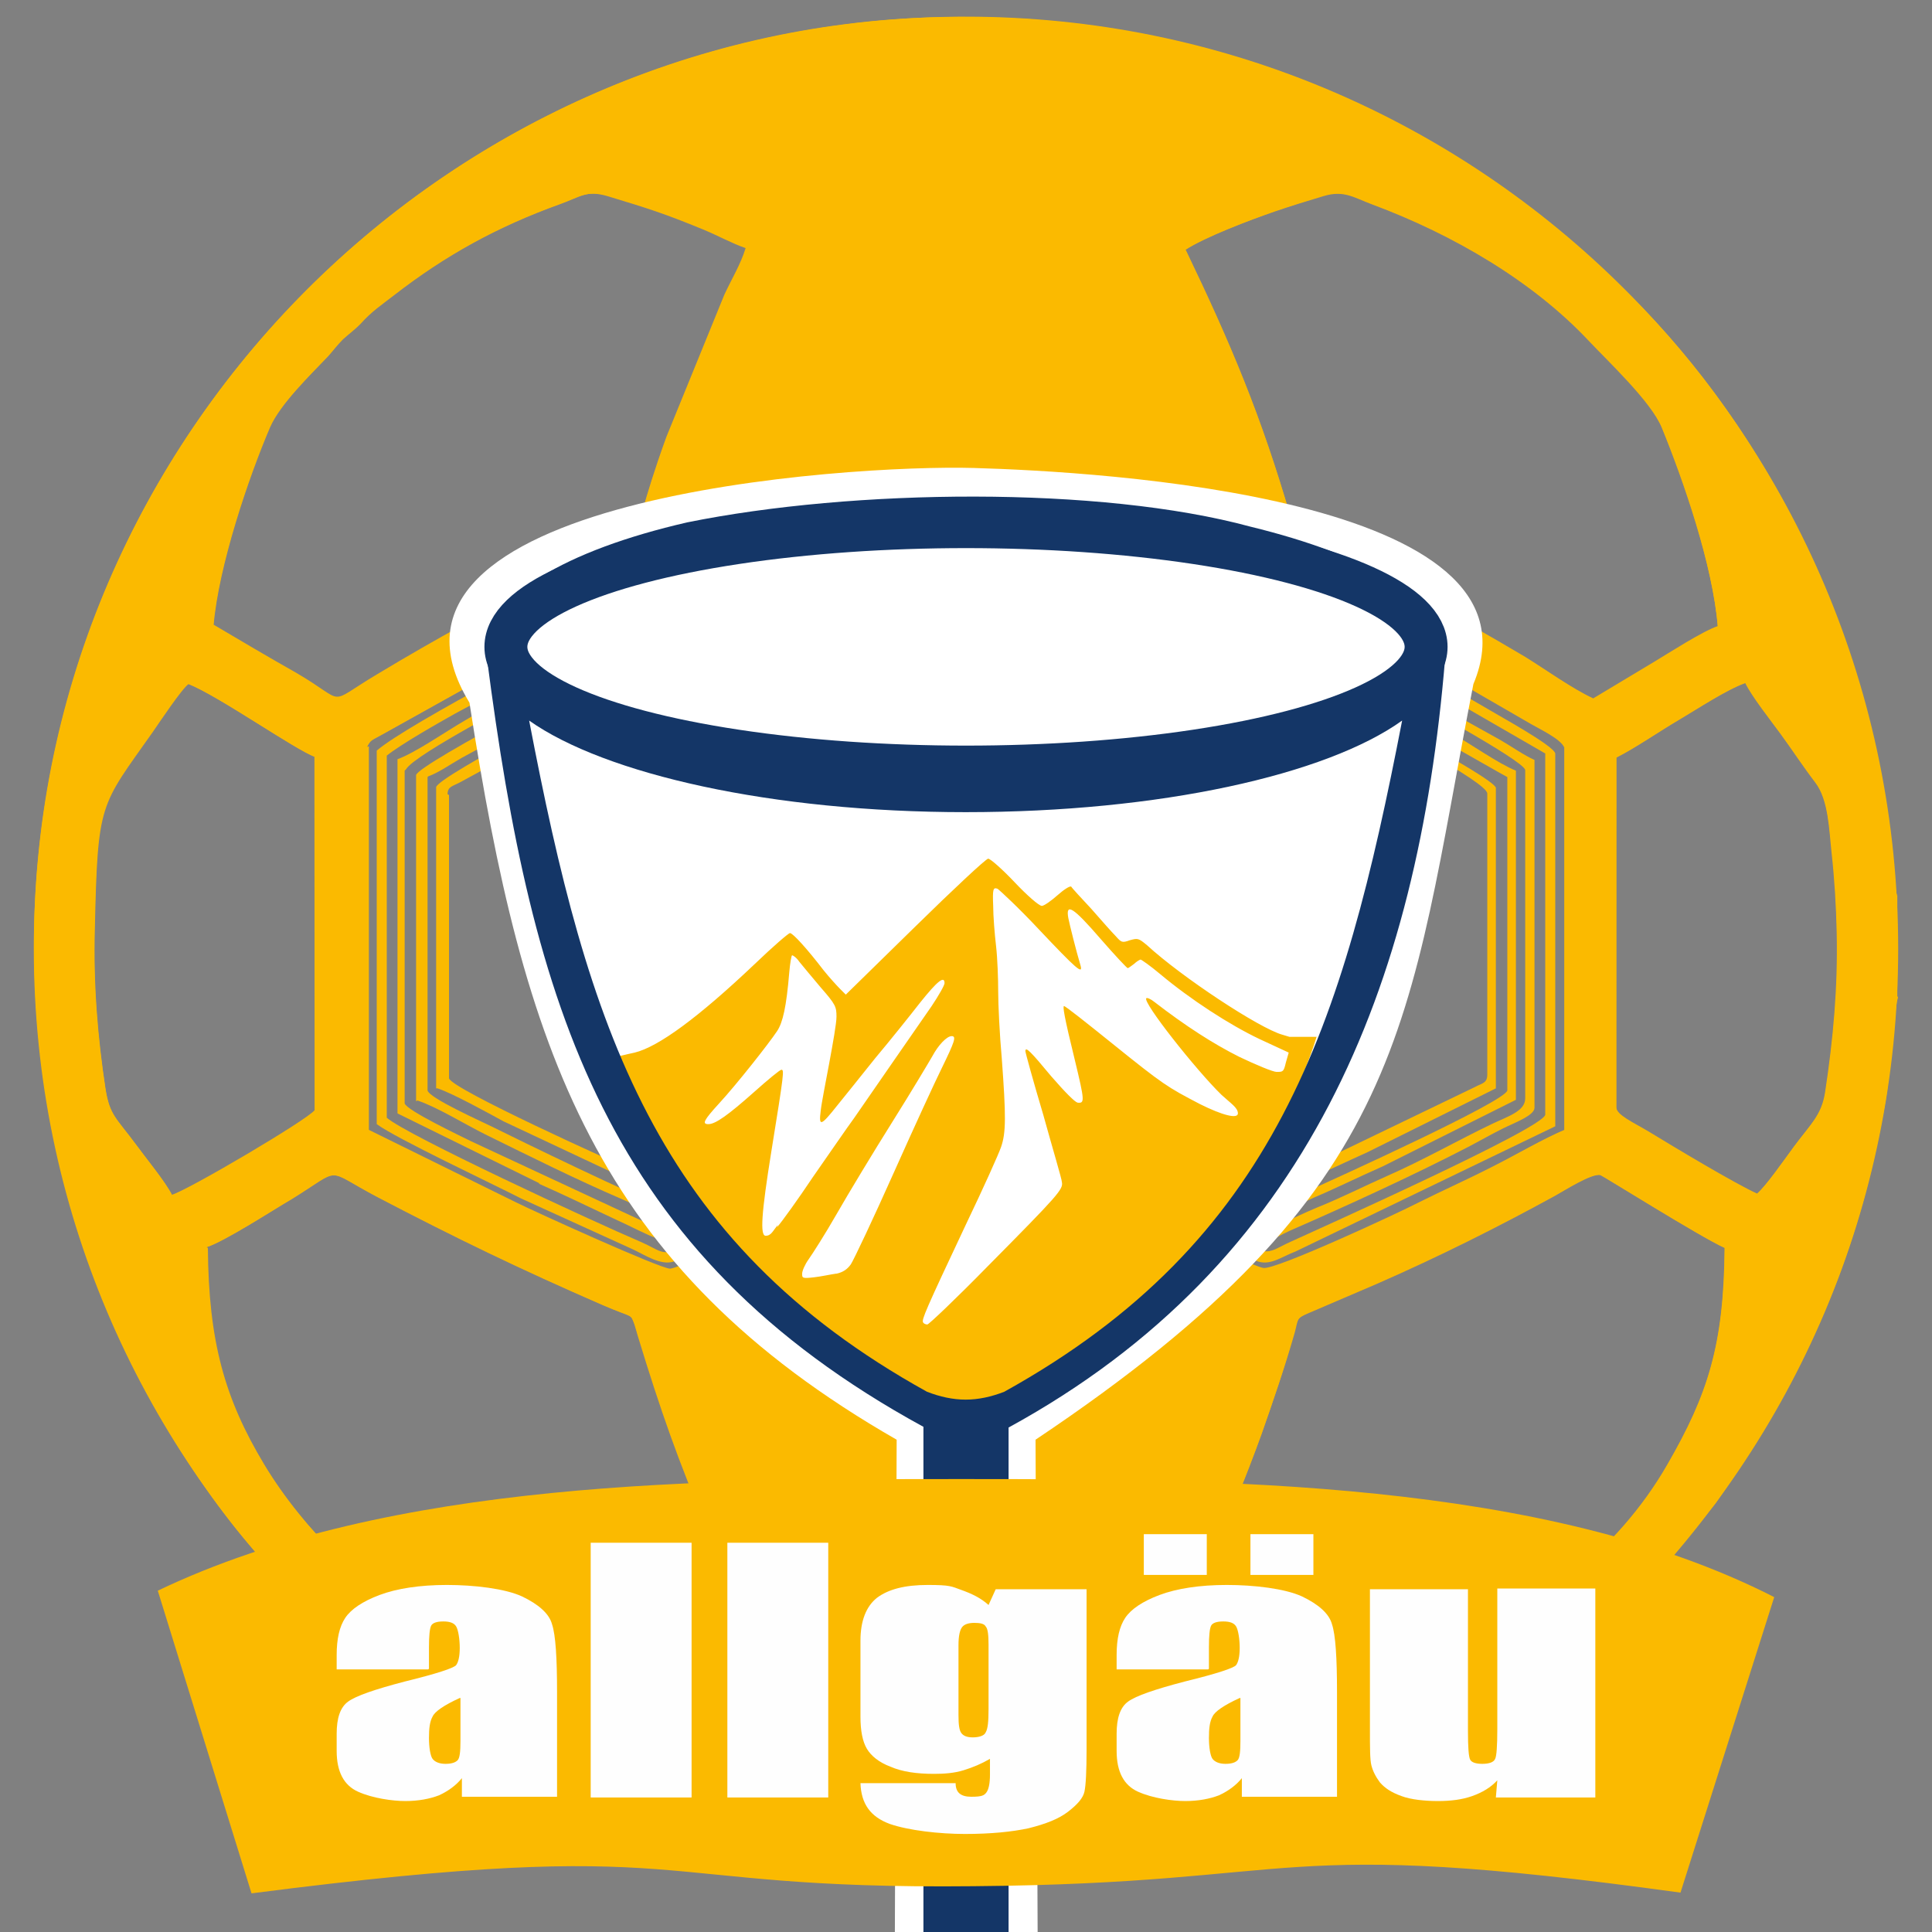
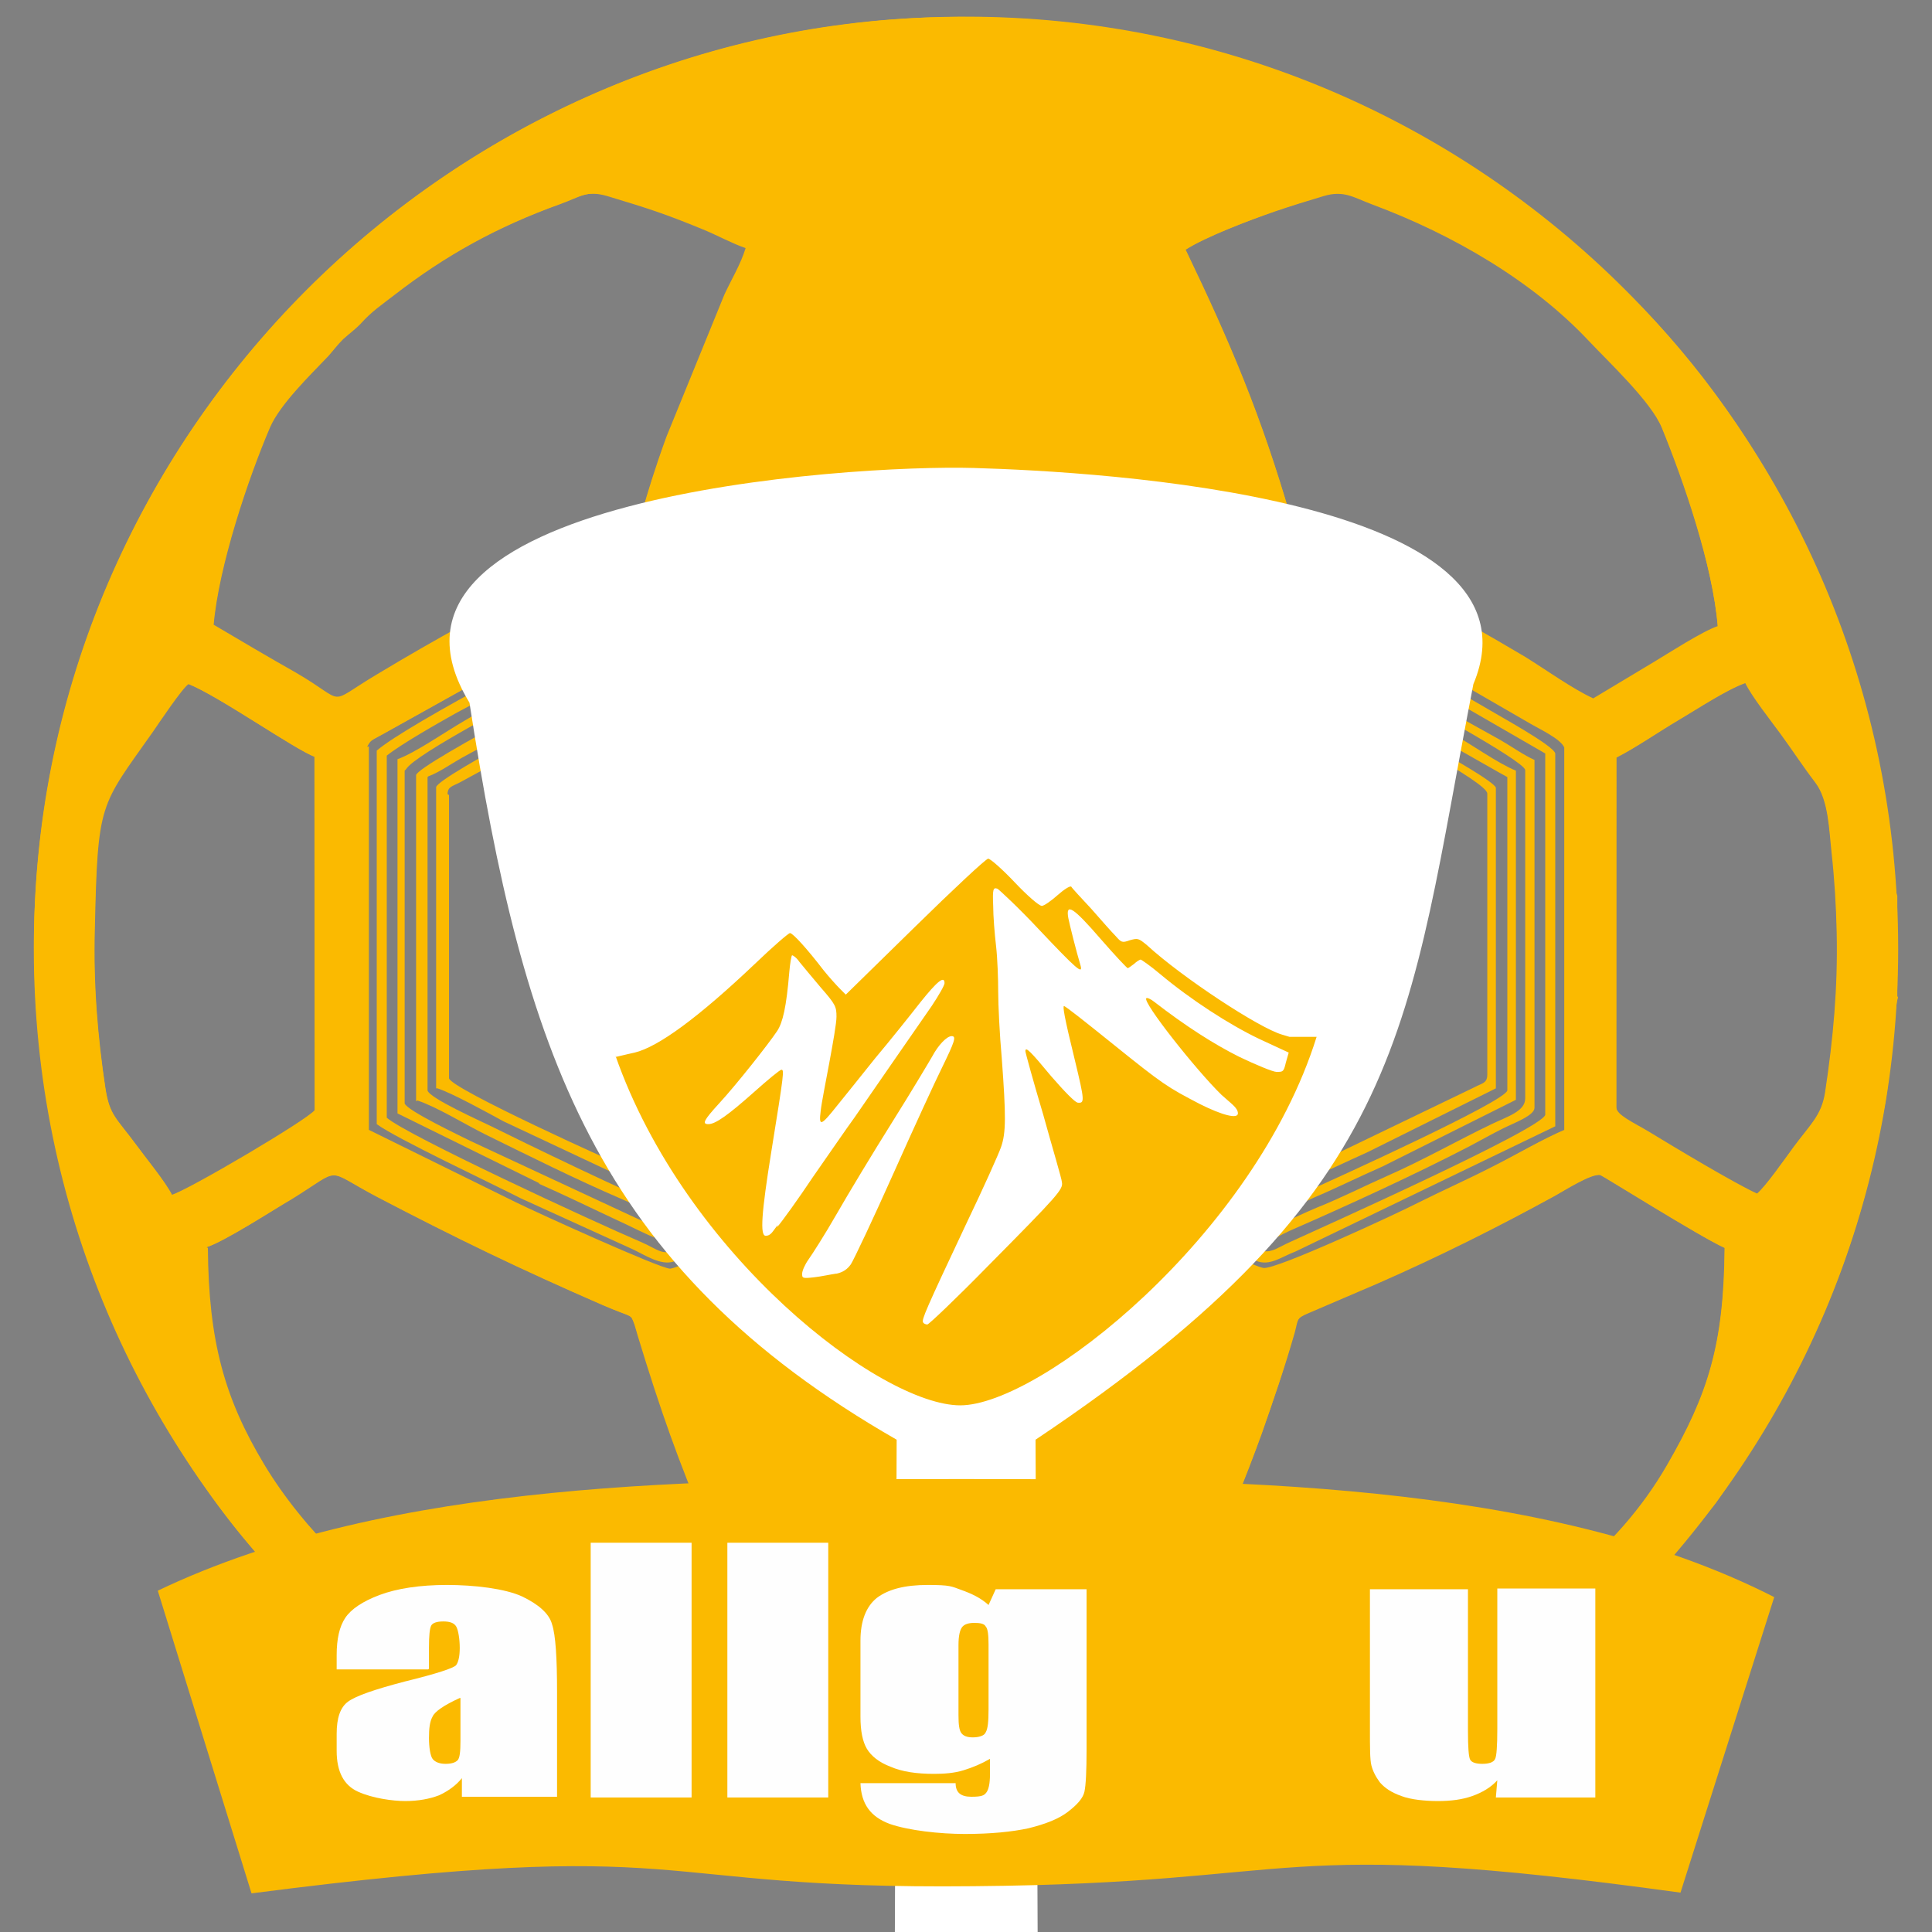
<svg xmlns="http://www.w3.org/2000/svg" id="Layer_1" data-name="Layer 1" viewBox="0 0 270 270">
  <rect x="0" y="0" width="270" height="270" fill="#808080" stroke="none" />
  <defs>
    <style>      .cls-1, .cls-2, .cls-3 {        fill-rule: evenodd;      }      .cls-1, .cls-4 {        fill: #fff;      }      .cls-2 {        fill: #fbba00;      }      .cls-5 {        fill: #fefefe;      }      .cls-4 {        stroke: #143667;        stroke-miterlimit: 10;        stroke-width: 6px;      }      .cls-3 {        fill: #143667;      }    </style>
  </defs>
  <g id="Layer_2" data-name="Layer 2">
    <g id="Layer_1-2" data-name="Layer 1-2">
      <g id="Layer_1-2" data-name="Layer_1">
        <g id="_1796848755488" data-name=" 1796848755488">
          <path class="cls-2" d="M28.849,174.299c2.497-.784,9.328-5.191,11.857-6.739,7.316-4.477,4.423-4.281,12.022-.307,10.901,5.7,19.951,10.08,31.457,15.092,4.39,1.912,3.845,1.07,4.478,2.761.11.294.34,1.179.47,1.605,3.182,10.433,5.633,17.411,9.865,27.369l5.756,12.488c-3.118,2.283-8.111,5.361-11.776,7.393-9.578,5.313-7.701,5.24-13.137,3.41-7.564-2.545-12.893-5.454-19.273-9.343-9.306-5.673-18.15-14.201-23.782-23.458-5.645-9.278-7.843-17.267-7.936-30.273h0ZM165.181,226.514c.48-1.903,2.002-4.474,2.925-6.358,2.692-5.49,6.139-14.031,8.18-19.76,1.623-4.558,3.194-9.184,4.554-14.069.537-1.93.209-2.039,2.023-2.807l9.647-4.136c8.627-3.778,16.942-7.947,24.907-12.326,1.237-.68,5.045-3.104,6.229-2.836.268.061,13.989,8.656,17.365,10.167-.106,13.55-2.308,20.425-8.013,30.306-3.609,6.252-8.018,11.022-13.17,15.459-8.395,7.229-18.245,13.379-29.974,17.254-4.113,1.359-3.491,1.853-7.13-.182l-11.986-6.974c-1.461-.88-4.511-2.756-5.558-3.739v-0ZM51.257,104.463c.605-1.151.558-.878,2.352-1.922l28.124-15.663c1.94-.975,9.108-5.122,10.858-4.702l21.937,9.826c3.554,1.778,7.237,3.402,10.559,5.314,1.473.848,9.501,5.65,10.092,5.642.516-.007,8.626-4.923,10.065-5.674,4.617-2.41,29.045-14.604,32.455-15.165,1.725-.284,18.756,8.937,21.19,10.353l15.067,8.713c1.136.673,4.148,2.066,4.652,3.278v53.516c-3.104,1.263-6.977,3.558-10.178,5.249-3.491,1.844-6.945,3.282-10.471,5.062-2.708,1.367-19.863,9.444-21.603,9.124-2.328-.428-28.392-12.948-31.683-14.876-12.512-7.329-6.982-6.715-19.526.169-4.826,2.649-29.514,14.615-31.737,14.753-1.386.086-19.201-8.071-21.61-9.263l-20.542-10.136v-53.596h0ZM23.99,166.99c-.868-1.82-3.653-5.192-5.008-7.015-2.789-3.753-3.678-4.079-4.26-7.841-1.134-7.327-1.703-14.556-1.534-22.162.404-18.09.654-17.25,8.066-27.722.937-1.323,4.138-6.079,4.971-6.711,4.136,1.567,15.08,9.287,17.717,10.176l.026,49.43c-.954,1.319-17.732,11.197-19.978,11.845h-0ZM225.91,105.874c2.784-1.433,5.919-3.618,8.799-5.312,2.516-1.48,6.6-4.179,9.193-5.096.921,1.884,3.536,5.193,4.908,7.07,1.706,2.334,3.097,4.496,4.884,6.839,1.848,2.422,1.922,6.629,2.272,9.807.408,3.695.63,7.354.714,11.138.17,7.704-.489,14.864-1.617,22.295-.495,3.259-2.013,4.452-4.404,7.687-1.311,1.773-3.936,5.539-5.155,6.615-3.057-1.381-11.645-6.498-15.154-8.687-1.994-1.244-4.462-2.259-4.455-3.432l.015-48.926h-0ZM29.783,87.461c.704-8.316,4.895-20.74,7.895-27.743,1.366-3.188,5.623-7.275,8.051-9.87.805-.861,1.267-1.572,2.107-2.384.858-.83,1.555-1.267,2.353-2.133,1.615-1.756,3.023-2.71,4.847-4.119,7.074-5.465,14.342-9.528,23.16-12.691,2.791-1,3.73-2.009,6.784-1.085,5.629,1.702,7.849,2.403,13.292,4.639,2.005.823,3.947,1.913,5.927,2.598-.672,2.24-1.986,4.378-2.974,6.52l-8.092,19.849c-7.059,19.426-.157,10.727-16.884,20.002-8.778,4.867-14.767,8.031-23.582,13.322-7.363,4.419-3.964,4.146-11.364-.156-3.864-2.246-7.571-4.444-11.52-6.748h0ZM165.664,34.909c2.809-1.814,8.876-4.111,12.514-5.357,2.415-.827,4.363-1.42,6.819-2.152,2.834-.845,4.16.2,6.763,1.169,11.453,4.262,22.491,10.79,30.254,19.049,2.764,2.941,8.741,8.522,10.231,12.176,2.952,7.236,7.124,19.185,7.83,27.808-2.065.703-6.866,3.772-8.869,4.978l-8.459,5.142c-3.028-1.394-6.572-4.023-9.55-5.783-10.291-6.083-18.07-10.268-29.146-15.682-2.748-1.343-2.72-.645-3.671-3.905-4.126-14.149-8.302-24.076-14.718-37.444v-0ZM135,2.329C63.051,2.329,4.726,60.655,4.726,132.603s58.326,130.274,130.274,130.274,130.274-58.326,130.274-130.274S206.949,2.329,135,2.329Z" />
          <path class="cls-2" d="M28.852,174.3c2.5-.8,9.3-5.2,11.9-6.7,7.3-4.5,4.4-4.3,12-.3,10.9,5.7,20,10.1,31.5,15.1,4.4,1.9,3.8,1.1,4.5,2.8.1.3.3,1.2.5,1.6,3.2,10.4,5.6,17.4,9.9,27.4l5.8,12.5c-3.1,2.3-8.1,5.4-11.8,7.4-9.6,5.3-7.7,5.2-13.1,3.4-7.6-2.5-12.9-5.5-19.3-9.3-9.3-5.7-18.2-14.2-23.8-23.5-5.6-9.3-7.8-17.3-7.9-30.3h0l-.2-.1ZM165.252,226.5c.5-1.9,2-4.5,2.9-6.4,2.7-5.5,6.1-14,8.2-19.8,1.6-4.6,3.2-9.2,4.6-14.1.5-1.9.2-2,2-2.8l9.6-4.1c8.6-3.8,16.9-7.9,24.9-12.3,1.2-.7,5-3.1,6.2-2.8.3,0,14,8.7,17.4,10.2-.1,13.5-2.3,20.4-8,30.3-3.6,6.3-8,11-13.2,15.5-8.4,7.2-18.2,13.4-30,17.3-4.1,1.4-3.5,1.9-7.1-.2l-12-7c-1.5-.9-4.5-2.8-5.6-3.7h0l.1-.1ZM51.252,104.4c.6-1.2.6-.9,2.4-1.9l28.1-15.7c1.9-1,9.1-5.1,10.9-4.7l21.9,9.8c3.6,1.8,7.2,3.4,10.6,5.3,1.5.8,9.5,5.7,10.1,5.6.5,0,8.6-4.9,10.1-5.7,4.6-2.4,29-14.6,32.5-15.2,1.7-.3,18.8,8.9,21.2,10.4l15.1,8.7c1.1.7,4.1,2.1,4.7,3.3v53.5c-3.1,1.3-7,3.6-10.2,5.2-3.5,1.8-6.9,3.3-10.5,5.1-2.7,1.4-19.9,9.4-21.6,9.1-2.3-.4-28.4-12.9-31.7-14.9-12.5-7.3-7-6.7-19.5.2-4.8,2.6-29.5,14.6-31.7,14.8-1.4,0-19.2-8.1-21.6-9.3l-20.5-10.1v-53.6h0l-.3.1ZM24.052,167c-.9-1.8-3.7-5.2-5-7-2.8-3.8-3.7-4.1-4.3-7.8-1.1-7.3-1.7-14.6-1.5-22.2.4-18.1.7-17.2,8.1-27.7.9-1.3,4.1-6.1,5-6.7,4.1,1.6,15.1,9.3,17.7,10.2v49.4c-.9,1.3-17.7,11.2-20,11.8h0v-0ZM225.952,105.8c2.8-1.4,5.9-3.6,8.8-5.3,2.5-1.5,6.6-4.2,9.2-5.1.9,1.9,3.5,5.2,4.9,7.1,1.7,2.3,3.1,4.5,4.9,6.8,1.8,2.4,1.9,6.6,2.3,9.8.4,3.7.6,7.4.7,11.1.2,7.7-.5,14.9-1.6,22.3-.5,3.3-2,4.5-4.4,7.7-1.3,1.8-3.9,5.5-5.2,6.6-3.1-1.4-11.6-6.5-15.2-8.7-2-1.2-4.5-2.3-4.5-3.4v-48.9h0l.1-0ZM29.852,87.4c.7-8.3,4.9-20.7,7.9-27.7,1.4-3.2,5.6-7.3,8.1-9.9.8-.9,1.3-1.6,2.1-2.4.9-.8,1.6-1.3,2.4-2.1,1.6-1.8,3-2.7,4.8-4.1,7.1-5.5,14.3-9.5,23.2-12.7,2.8-1,3.7-2,6.8-1.1,5.6,1.7,7.8,2.4,13.3,4.6,2,.8,3.9,1.9,5.9,2.6-.7,2.2-2,4.4-3,6.5l-8.1,19.8c-7.1,19.4-.2,10.7-16.9,20-8.8,4.9-14.8,8-23.6,13.3-7.4,4.4-4,4.1-11.4-.2-3.9-2.2-7.6-4.4-11.5-6.7h0v.1ZM165.652,34.9c2.8-1.8,8.9-4.1,12.5-5.4,2.4-.8,4.4-1.4,6.8-2.2,2.8-.8,4.2.2,6.8,1.2,11.5,4.3,22.5,10.8,30.3,19,2.8,2.9,8.7,8.5,10.2,12.2,3,7.2,7.1,19.2,7.8,27.8-2.1.7-6.9,3.8-8.9,5l-8.5,5.1c-3-1.4-6.6-4-9.5-5.8-10.3-6.1-18.1-10.3-29.1-15.7-2.7-1.3-2.7-.6-3.7-3.9-4.1-14.1-8.3-24.1-14.7-37.4h0l-0.0.1ZM265.152,139.2v-14c-.6-1.4-1.3-11.6-1.9-14.5-5.2-28.5-18.6-54.4-39.3-73.1l-8.7-7.5C191.452,11.5,162.752,1.7,131.052,2.4,61.652,4.1,4.152,62.1,4.752,133.1c.3,27.6,8.5,52.2,23.1,73.6,2.2,3.2,4.5,6.3,7,9.2,3.6,4.1,5.5,6.5,9.7,10.3,1.8,1.7,3.4,3.6,6.3,5.8,1.4,1.1,2.9,2.4,4.4,3.6,20.8,16.7,49.1,26.5,76.9,27.2,28.7.7,52.2-7.4,74.7-21.5,9.1-5.7,18.8-14.5,25.8-22.4l7.1-8.8c12.6-18,20-34.4,23.8-56.5.5-2.7,1.2-12.9,1.7-14.2h0l-.1-.2Z" />
          <path class="cls-2" d="M135.15,106.2c1.8-.9,3.1-2,4.9-3.1,12.5-7.7,22.7-11.6,36.1-17.7,2.8-1.3,2.5-.6,5.2.8,1.8.9,3.3,1.6,5.1,2.5,3.5,1.8,6.6,3.7,10.1,5.4l19.4,11.2v50.5c-.5,2-31.8,16-35.5,17.7-2.3,1-3,2-5.2.9-10.5-5.1-20.4-8.7-30.7-14.8l-9.3-5.7c-1.1.4-3.7,2.3-4.8,3-9.7,6.2-25.2,12.9-35.5,17.6-2.4,1.1-2.8.2-5.3-.9-6.8-2.9-32.9-15-35.6-17.4v-50.6c2-1.6,7.1-4.5,9.6-5.9l25.1-13.5c2.6-1.3,2.4-1.9,5.3-.6,11.2,5.2,20.7,8.6,31.7,14.9l9.5,5.7h-.1ZM52.65,104.8v52.3c2.7,2,16.3,8.4,20.2,10.4l15.6,7.1c1.7.8,3.9,2.3,5.7,1.7,4.6-1.5,26.6-12.2,31.4-14.9l9.6-5.8,9.4,5.7c7.7,4.5,22.9,11.5,31,14.9,1.9.8,3.6-.6,5.5-1.3l36.3-17.5v-52.1c-.2-1.1-8.1-5.4-9.4-6.2-8.3-4.9-17-9.4-25.5-13.8-5.8-3-3.7-2.5-16.2,3.1-6.6,3-15,6.6-21.2,10.2l-9.9,6c-1.6-.8-3.2-1.9-4.7-2.9-9.4-6.2-27-13.3-37.3-17.9-2-.9-3,.3-5,1.3-6.9,3.5-31.1,16-35.5,19.8h0l-0-.1Z" />
          <path class="cls-2" d="M56.75,107.5c1.2-2.1,16.9-10.2,18.6-11.2,3.2-1.8,6.5-3.5,9.8-5.1,7.8-3.8,5.5-4,10.1-2,10.6,4.5,20.5,8.4,30.6,13.9l9.4,5.6c1.8-.9,3.1-1.9,4.7-3,3.5-2.3,10.6-5.9,14.4-7.6,6.8-3.1,13.8-6,20.7-9,3-1.3,2.6-1.7,5.4-.2l14.4,7.6c1.3.7,18,9.7,18.3,11.1v45.9c0,1.8-2.4,2.5-4.7,3.6-4.6,2.2-9.5,5-14.5,7.2-3.4,1.5-6.5,3.1-10,4.5-7.5,3.2-6,3.7-10,1.9-10.4-4.6-20-8.4-29.9-13.9l-9-5.5c-1.2.5-3.5,2.1-4.7,2.9-1.5,1-3,1.8-4.6,2.7-7.7,4.4-21.6,10.4-29.9,13.9-3,1.3-2.3,1.5-5.3.2l-24.7-11.5c-1.4-.7-9-4.3-9.3-5.3v-46.5h0l.2-.2ZM75.25,165.4c3.4,1.5,6.7,3.1,10.1,4.7,6.8,3.1,6.8,3.9,10.3,2.4,9-3.9,22.1-9.2,30.4-14l9.1-5.4c1.7.8,3,1.9,4.7,2.9,12.5,7.5,22.2,10.7,35,16.7,2.7,1.3,2.9.4,5.4-.7,8-3.5,17.4-7.8,25.1-11.8,1.7-.9,3.1-1.7,4.7-2.5,1.6-.8,4.4-1.8,4.4-2.9v-48.6c-1.4-.6-3.4-2-4.8-2.8l-24.1-13.4c-6.9-3.6-6.6-4.2-10-2.7-9.9,4.4-21.6,8.8-31,14.1l-9.3,5.6c-1.5-.7-3.3-2-4.8-2.9-9.9-6.1-25.2-12.1-36-16.7-3-1.3-2.3-1.3-5.1.2l-14.7,7.7c-3.3,1.7-6.7,3.6-9.7,5.4-2.6,1.5-6.9,4.5-9.4,5.4v49.5l19.9,9.8h0l-.2 0Z" />
          <path class="cls-2" d="M59.85,108.5c1.6-.6,3.1-1.7,4.7-2.6l23-12.5c5.5-2.9,3.8-2.9,9.7-.3,9.8,4.2,20,7.8,29.4,13l8.9,5.2c1.6-.7,3-1.9,4.4-2.8,10.2-6.3,22.5-10.9,33.7-15.7,6-2.6,4.2-2.2,9.8.6,5,2.5,26.4,14.8,27.2,15.2v43.8c-.4,1.6-23.8,12.2-28,14.1-5.4,2.4-4.1,3-9.5.7-6.5-2.8-13.4-5.4-19.6-8.4-4-1.9-10.1-4.9-13.8-7.2-1.1-.7-3-2.1-4.3-2.7l-8.9,5.3c-8.2,4.5-20.2,9.2-29.1,13-1.6.7-3.4,2-5.1,1.3-3.8-1.4-19.5-9-23.7-11.1-1.4-.7-8.6-3.9-8.9-5v-43.8h0l.1-.1ZM58.35,153.8c2.7.9,6.6,3.3,9.4,4.7,6.3,3.1,12.7,6.3,19.2,9.1,6.7,2.9,5.1,3.4,10.1,1.2,9.3-4.1,20.3-8.1,29.4-13l8.9-5.3c1.3.6,3.3,2,4.5,2.8,1.3.8,3,1.7,4.4,2.5,9.1,4.8,19.8,9,29.3,13.1,4.4,1.9,2.7,1.8,10-1.5,3.3-1.4,6.5-3,9.7-4.4l18.6-9.3v-46c-2.5-1-6.4-3.8-9.1-5.3l-18.8-10.2c-6.6-3.4-4.7-3.5-9.7-1.3-6.6,2.7-14,5.6-20.4,8.6-3.4,1.6-6.6,2.9-9.7,4.8l-8.9,5.3-9.1-5.3c-3.2-1.8-6.3-3.2-9.8-4.7-6.8-3-13.7-5.7-20.5-8.5-2-.9-3.3-2-5.3-.9-5.3,2.7-31.8,16.4-32.4,18.1v45.6h0l.2-.1Z" />
          <path class="cls-2" d="M62.55,111c0-1.1.7-1.1,1.8-1.7l24.6-13.4c1.8-.9,2.7-2,4.5-1.3l24.1,9.7c8.5,3.5,16.3,8.8,17.9,9.4,1.2-.5,3.2-1.9,4.3-2.6,3.8-2.5,9.2-5,13.5-6.9l24.2-9.9c1.6-.4,3.2.9,4.7,1.7,3,1.6,5.9,3.2,8.8,4.6,1.3.6,16.9,8.7,16.9,10.3v39.3c0,1.2-.8,1.2-1.7,1.7l-24.9,12c-5.3,2.4-3.9,1.8-9.3-.4-9.7-4-23.6-9-32.3-14.5-1.2-.7-2.9-1.9-4.1-2.5-1.6.8-2.8,1.6-4.3,2.6-3.2,2-9.8,5.2-13.3,6.7-6.3,2.7-12.7,5.1-19.1,7.8-5.7,2.3-3.9,2.8-9.4.4-4-1.7-26.3-11.8-26.7-13.3v-39.6h0l-.2-.1ZM61.15,152.1c2.1.7,7,3.4,9.2,4.6l18.3,8.6c5.5,2.5,4,2.3,9.6,0,6.5-2.7,13-5.1,19.4-7.8,3.3-1.4,6.1-2.7,9.1-4.3l8.6-4.9c1.2.6,3.2,1.9,4.3,2.6,3.9,2.5,9.2,4.9,13.5,6.8,6.3,2.7,12.8,5.1,19.2,7.7,5.8,2.5,4,2.1,9.5-.2,3.1-1.3,6.2-2.8,9.3-4.2l17.9-8.9v-42c-.3-1.5-22.5-13.1-26.5-15.2-5.4-2.8-3.6-2.6-9.3-.3-6.6,2.6-13.3,5.3-19.9,8-9.3,3.8-16,8.7-18.1,9.5-1.3-.5-3.1-1.8-4.5-2.8-3.6-2.3-9.9-5.1-13.9-6.8-6.5-2.8-13.2-5.1-19.7-7.8-5.8-2.4-4.2-2.5-9.7.3-2.3,1.2-26.1,13.4-26.5,15v42.1h0l.2-0Z" />
        </g>
        <path class="cls-1" d="M125.059,270l.25-68.8c-42.2-24.2-52.2-54.5-59.7-103-17.6-28.8,53.1-33.3,70.5-32.8s80.8,4,69.8,30.2c-9.3,47.9-8.59,70.4-61.19,105.6l.291,68.8h-19.951Z" />
      </g>
      <g id="_Layer_1" data-name=" #Layer_1">
        <path id="berge.svg" class="cls-2" d="M86.1,147.7l1.7-.4.9-.2c3.3-.8,8.9-4.9,16.8-12.4,2.5-2.4,4.7-4.3,4.9-4.3.4,0,2.4,2.2,4.7,5.2.8,1,1.9,2.2,2.3,2.6l.8.8,9.7-9.5c5.3-5.2,9.9-9.5,10.2-9.5s2,1.5,3.7,3.3,3.4,3.3,3.8,3.3c.3,0,1.3-.7,2.2-1.5s1.7-1.3,1.9-1.2c.1.2,1.4,1.6,2.8,3.1,1.4,1.6,2.9,3.3,3.4,3.8.8.9.9,1,2,.6,1.1-.3,1.2-.3,2.4.7,4.9,4.5,15.7,11.6,18.9,12.5l1,.3h3.8c-8.7,27.8-38.7,51.5-49.8,51.5s-38.4-20.9-48.2-48.9h0l.1.2ZM116.9,178c.9-.2,1.5-.6,2-1.3.4-.6,3.1-6.3,6-12.8s5.9-13,6.7-14.6c1.8-3.7,2.1-4.5,1.4-4.5s-1.9,1.3-2.7,2.8c-.4.7-2.9,4.9-5.6,9.2s-6.2,10.1-7.8,12.9c-1.6,2.8-3.4,5.6-3.9,6.3s-.9,1.6-.9,2c0,.6,0,.7,1.7.5.9-.1,2.3-.4,3-.5h0l.1 0ZM108.6,171.5c.7-.8,3-4,5-7,2.1-3,4.7-6.8,5.8-8.3,2.7-3.9,8.5-12.3,10.8-15.6,1-1.5,1.8-2.9,1.8-3.2,0-1.1-1-.3-3.4,2.7-1.4,1.8-4.2,5.3-6.3,7.8-2,2.5-4.4,5.5-5.3,6.6-2.3,2.9-2.6,3-2.3.7.1-1,.7-4,1.2-6.7s1-5.5,1-6.4c0-1.4-.1-1.7-2.2-4.1-1.2-1.4-2.5-3-3-3.6-.4-.6-.9-.9-1-.9s-.3,1.2-.4,2.4c-.4,4.8-.9,7-1.7,8.2-1.2,1.8-5.7,7.5-8.1,10.1-2.2,2.4-2.4,2.9-1.5,2.9,1,0,2.8-1.3,6.4-4.5,1.9-1.7,3.6-3.1,3.8-3.1.4,0,.4.3-1.4,11.4-1.4,8.7-1.6,11.8-.8,11.8s1-.7,1.7-1.5h0l-.1.3ZM138,177c10-10.1,10.6-10.8,10.4-11.8,0-.4-1.3-4.7-2.6-9.4-1.4-4.7-2.5-8.7-2.5-8.9,0-.7.7,0,3.6,3.5,2,2.3,3.3,3.6,3.7,3.7,1,.1,1-.2-.4-6-1.5-6.1-1.7-7.5-1.5-7.5s3.1,2.3,6.7,5.2c7.2,5.8,7.7,6.1,12.3,8.5,3.2,1.6,5.3,2.1,5.3,1.3s-1-1.4-2.3-2.6c-3.5-3.4-11.1-13-10.5-13.5.1-.1.6.1,1.1.5,4.4,3.4,8.3,5.9,11.9,7.7,2.3,1.1,4.7,2.1,5.2,2.1.9,0,1,0,1.3-1.3l.4-1.4-4.1-1.9c-4.2-2-9.6-5.5-13.9-9.1-1.3-1.1-2.6-2-2.7-2s-.6.3-.9.6c-.4.3-.8.6-.9.6s-1.8-1.8-3.8-4.1c-3.8-4.4-4.9-5.1-4.5-2.9.2,1,1.1,4.6,1.7,6.6.4,1.4-.6.5-5.8-5-2.8-3-5.5-5.5-5.8-5.7-.6-.2-.7,0-.6,2.4,0,1.4.2,3.9.4,5.6s.3,4.6.3,6.4.2,6,.5,9.3c.6,8.1.6,10.4-.1,12.4-.3.9-2.5,5.8-4.9,10.8-5.7,12.1-6.2,13.3-6,13.7.1.2.4.3.6.3s4.1-3.7,8.5-8.2h0l-.1.1Z" />
      </g>
      <g id="Layer_1_0" data-name="Layer_1 0">
-         <path class="cls-3" d="M140.95,270v-70.5c41.9-22.9,57.2-61.6,61-107.4.1-.4.1-.9.1-1.2-.4-7.2-10.9-13.3-27.3-17.3-21-5.7-55.5-5.3-78.7-.6-17,3.9-28.1,10.4-28.1,17.8,0,.3.1.9.1,1.2,6.3,48.5,16.5,83.1,61,107.4v70.6h11.9ZM134.95,113.5c-27.1,0-50.4-5.3-61-12.8,8.2,42.8,17.5,72.7,55.6,93.8,1.8.7,3.6,1.1,5.4,1.1s3.6-.4,5.4-1.1c38-21.1,47.3-50.9,55.6-93.8-10.6,7.6-33.9,12.8-61,12.8h0Z" />
-         <ellipse class="cls-4" cx="135" cy="90.4" rx="64.3" ry="16.8" />
        <path class="cls-2" d="M22.05,222.3l13.1,42.3c63.6-8.2,53.4-.5,100.9-1,47.6-.4,40.9-7.1,98.8.9l13.1-41.3c-32.3-16.5-78-16.5-113.6-16.5s-79.7,0-112.3,15.6h0l-0.0 0Z" />
        <g>
          <path class="cls-5" d="M59.85,233.3h-12.8v-2c0-2.3.4-4,1.2-5.2s2.4-2.3,4.8-3.2c2.4-.9,5.6-1.4,9.4-1.4s8.1.5,10.5,1.6c2.3,1.1,3.8,2.4,4.2,3.9.5,1.5.7,4.7.7,9.5v14.6h-13.3v-2.6c-.8,1-1.9,1.8-3.2,2.4-1.3.5-2.9.8-4.7.8s-4.6-.4-6.6-1.3c-2-.9-3-2.8-3-5.7v-2.4c0-2.2.5-3.7,1.6-4.5s3.7-1.7,7.9-2.8c4.5-1.1,6.9-1.9,7.2-2.3.3-.4.5-1.2.5-2.4s-.2-2.5-.5-3-.9-.7-1.8-.7-1.5.2-1.7.6c-.2.4-.3,1.4-.3,3v3h0l-.1.1ZM64.25,237.3c-2.2,1-3.5,1.9-3.8,2.6-.4.7-.5,1.7-.5,3s.2,2.5.5,2.9.9.7,1.8.7,1.4-.2,1.7-.5.4-1.2.4-2.7v-6h-.1Z" />
          <polygon id="_1" data-name=" 1" class="cls-5" points="96.65 215.6 96.65 251.2 82.55 251.2 82.55 215.6 96.65 215.6" />
          <polygon id="_2" data-name=" 2" class="cls-5" points="115.75 215.6 115.75 251.2 101.65 251.2 101.65 215.6 115.75 215.6" />
          <path id="_3" data-name=" 3" class="cls-5" d="M151.85,222.1v22.4c0,3-.1,5-.3,5.9s-1,1.8-2.3,2.8-3.1,1.7-5.5,2.3c-2.3.5-5.3.8-8.9.8s-7.9-.5-10.5-1.4c-2.7-1-4-2.8-4.1-5.7h13.3c0,1.3.7,1.9,2.2,1.9s1.8-.2,2.1-.6c.3-.4.5-1.2.5-2.5v-2.2c-1.2.7-2.4,1.2-3.7,1.6-1.3.4-2.7.5-4.1.5-2.5,0-4.5-.3-6.1-1-1.6-.6-2.7-1.5-3.3-2.5-.6-1-.9-2.5-.9-4.5v-10.6c0-2.8.8-4.8,2.3-6,1.6-1.2,3.9-1.8,7.1-1.8s3.3.2,4.7.7,2.7,1.1,3.8,2.1l1-2.2h12.7v0ZM138.15,229.8c0-1.3-.1-2.2-.4-2.5-.2-.4-.8-.5-1.6-.5s-1.4.2-1.7.6c-.3.4-.5,1.2-.5,2.5v9.8c0,1.3.1,2.1.4,2.5.3.4.8.6,1.6.6s1.6-.2,1.8-.7c.3-.5.4-1.5.4-3.2v-9h0v-.1Z" />
-           <path id="_4" data-name=" 4" class="cls-5" d="M168.85,233.3h-12.8v-2c0-2.3.4-4,1.2-5.2s2.4-2.3,4.8-3.2c2.4-.9,5.6-1.4,9.4-1.4s8.1.5,10.5,1.6c2.3,1.1,3.8,2.4,4.2,3.9.5,1.5.7,4.7.7,9.5v14.6h-13.3v-2.6c-.8,1-1.9,1.8-3.2,2.4-1.3.5-2.9.8-4.7.8s-4.6-.4-6.6-1.3c-2-.9-3-2.8-3-5.7v-2.4c0-2.2.5-3.7,1.6-4.5s3.7-1.7,7.9-2.8c4.5-1.1,6.9-1.9,7.2-2.3.3-.4.5-1.2.5-2.4s-.2-2.5-.5-3-.9-.7-1.8-.7-1.5.2-1.7.6c-.2.4-.3,1.4-.3,3v3h0l-.1.1ZM173.25,237.3c-2.2,1-3.5,1.9-3.8,2.6-.4.7-.5,1.7-.5,3s.2,2.5.5,2.9.9.7,1.8.7,1.4-.2,1.7-.5.4-1.2.4-2.7v-6h-.1ZM168.65,214.4v5.7h-8.8v-5.7h8.8ZM183.55,214.4v5.7h-8.8v-5.7h8.8Z" />
          <path id="_5" data-name=" 5" class="cls-5" d="M222.95,222.1v29.1h-13.9l.2-2.4c-.9,1-2.1,1.7-3.5,2.2s-3,.7-4.8.7-3.8-.2-5.1-.7c-1.4-.5-2.3-1.1-3-1.9-.6-.8-1-1.6-1.2-2.4-.2-.8-.2-2.5-.2-5v-19.6h13.7v19.8c0,2.3.1,3.6.3,4s.8.6,1.7.6,1.6-.2,1.8-.7c.2-.4.3-1.8.3-4.2v-19.6h13.7v.1Z" />
        </g>
      </g>
    </g>
  </g>
</svg>